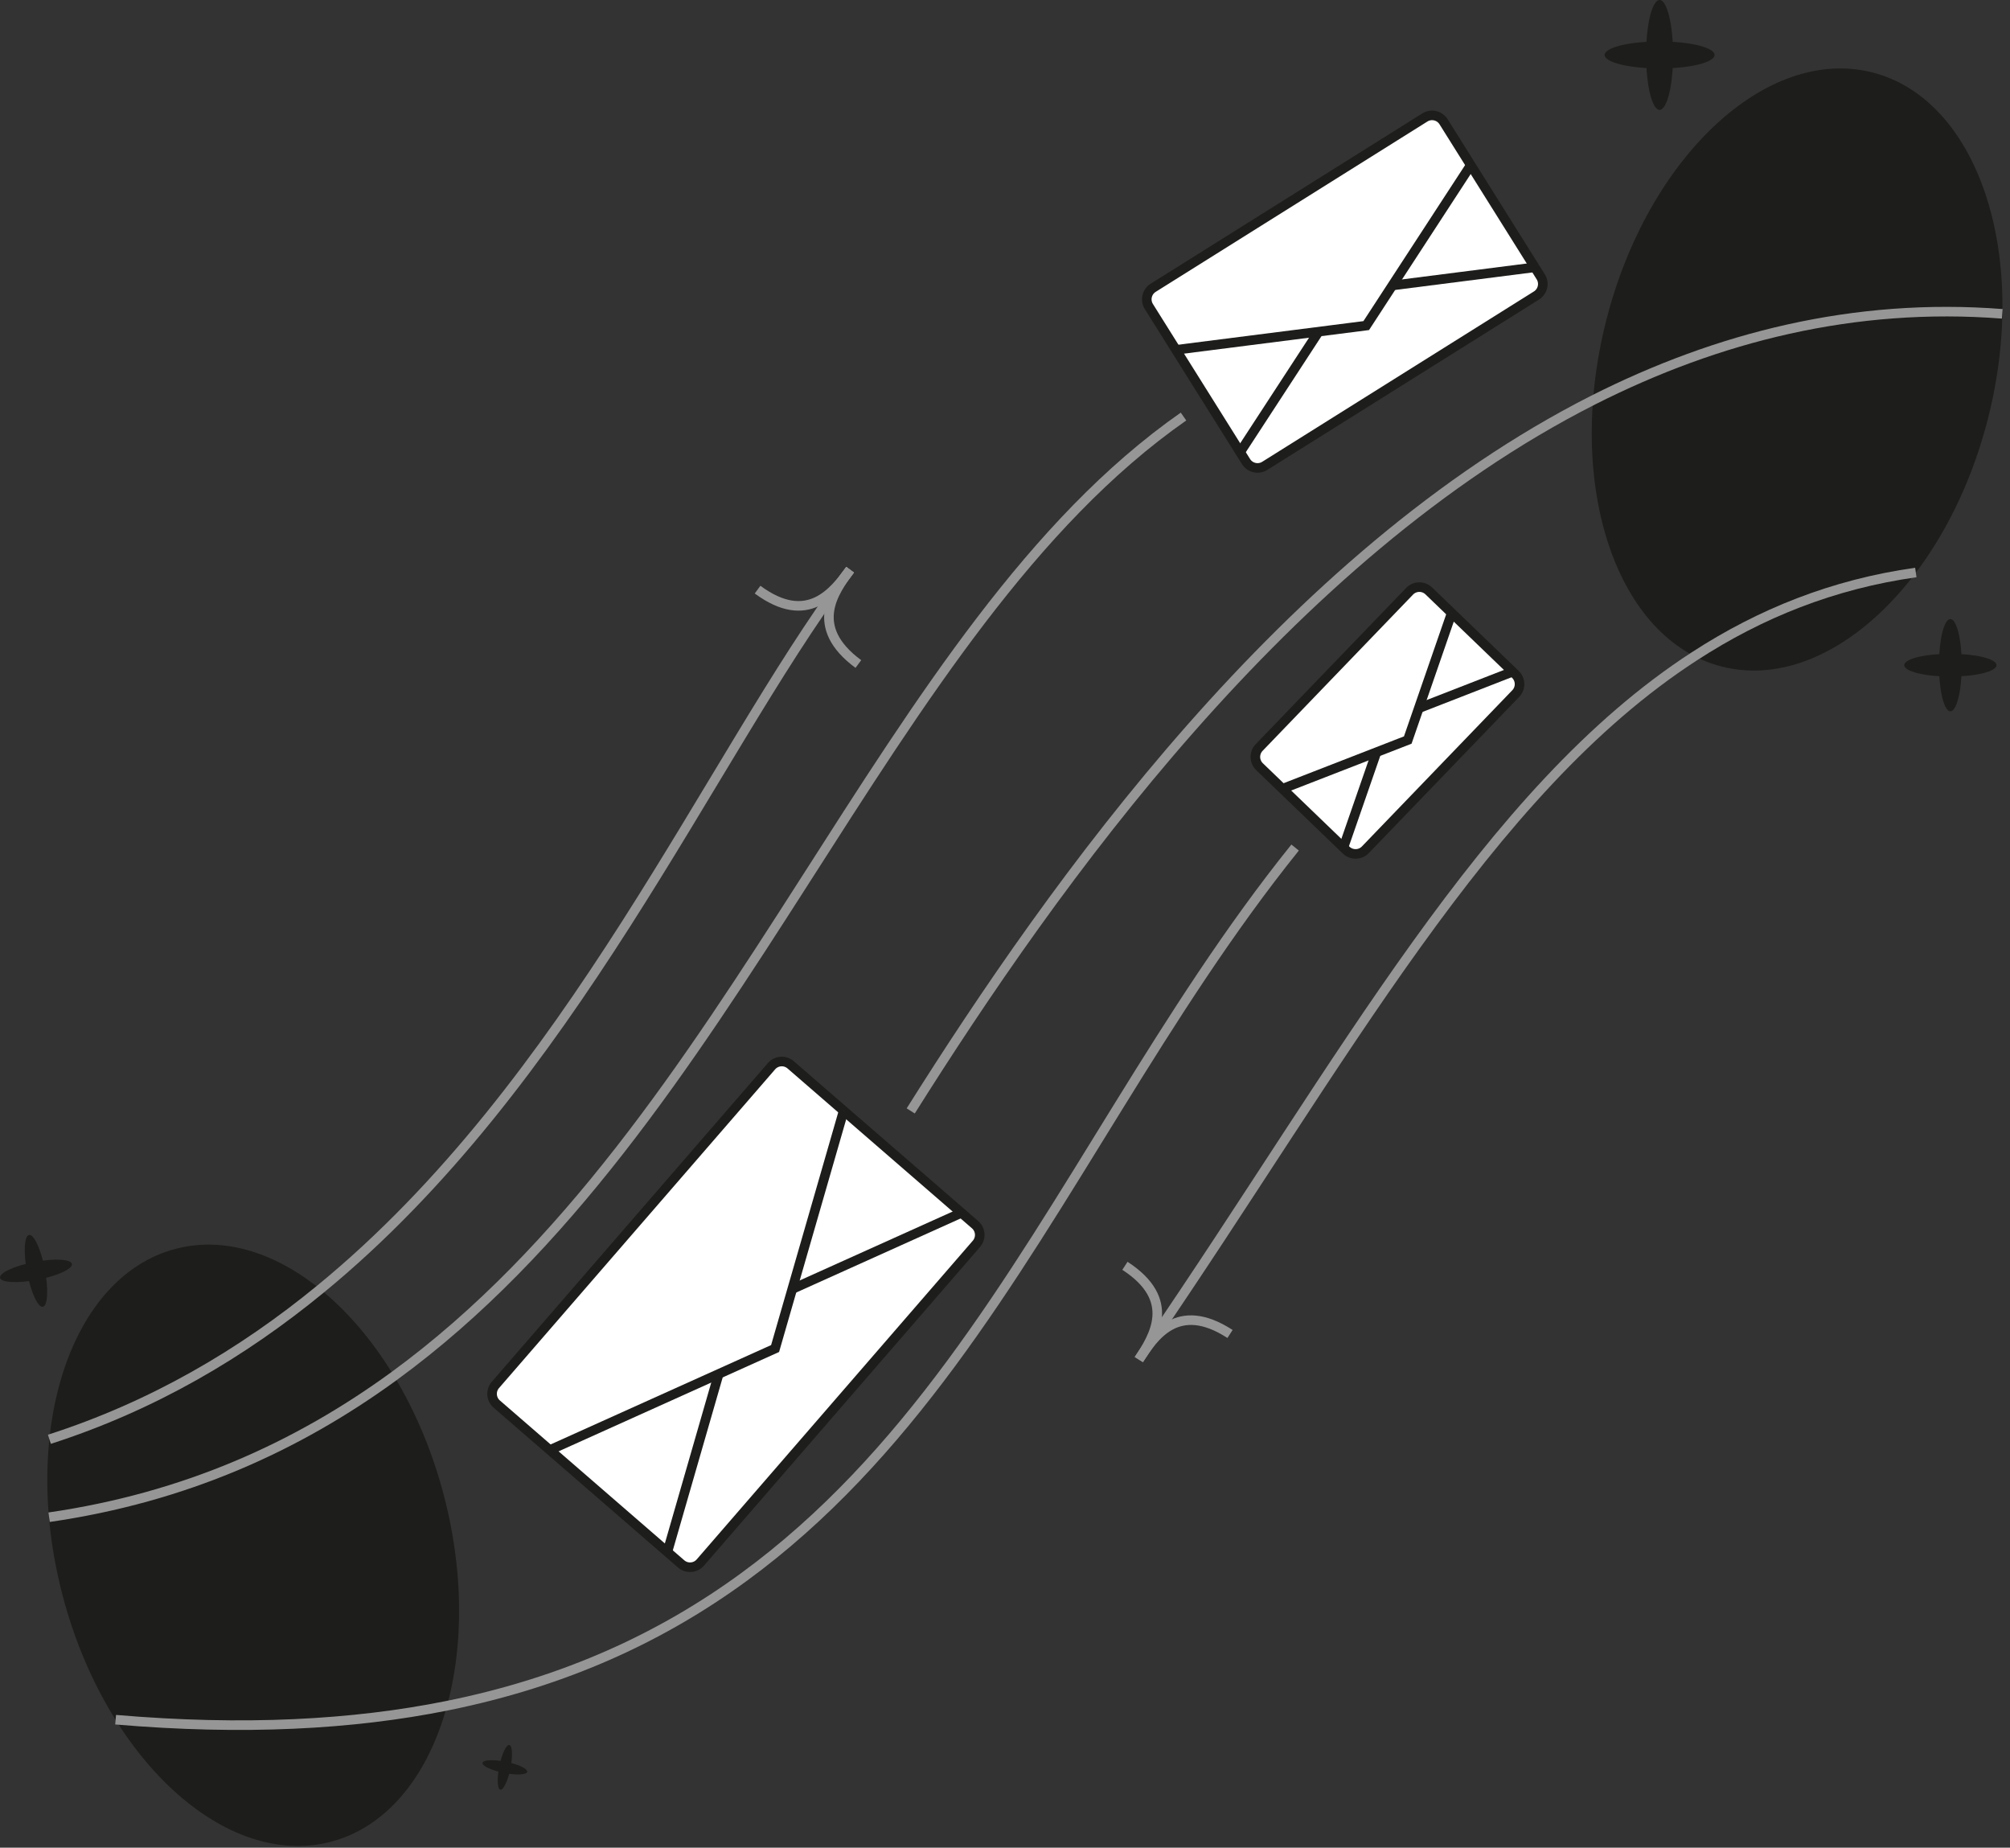
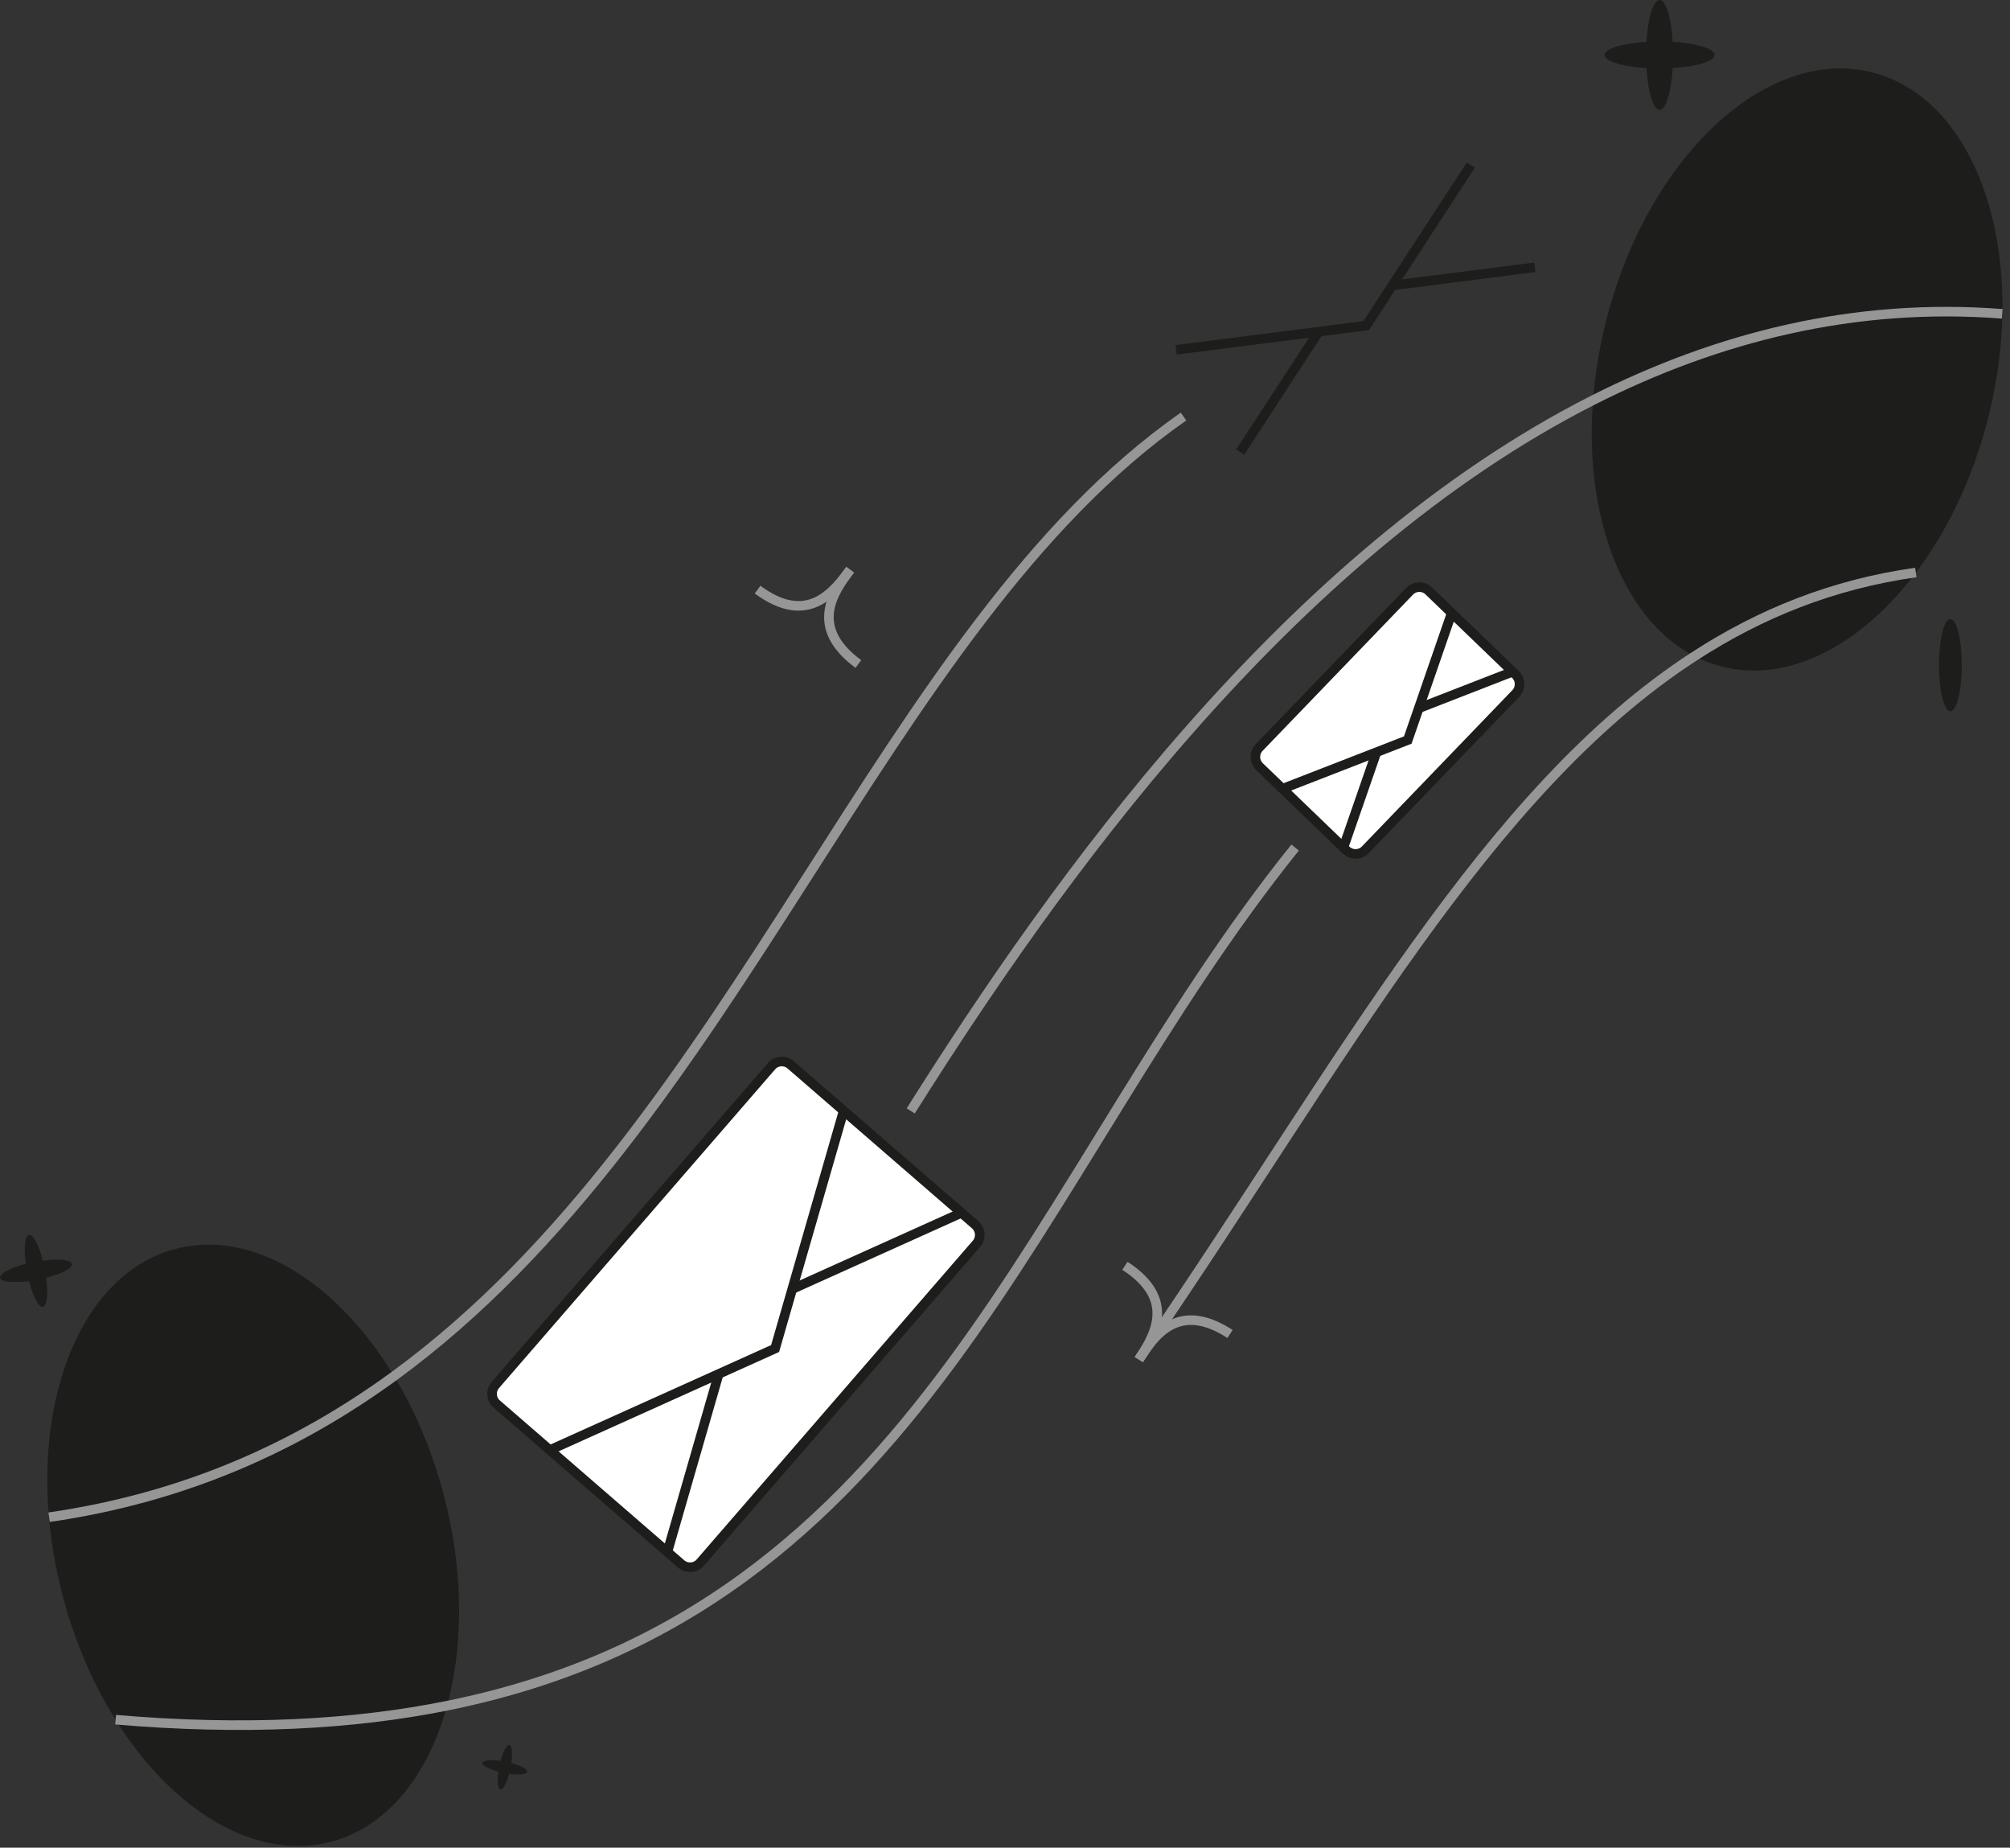
<svg xmlns="http://www.w3.org/2000/svg" width="210" height="193" viewBox="0 0 210 193" fill="none">
  <rect x="0" y="0" width="210" height="193" fill="#333333" stroke="none" />
  <g clip-path="url(#clip0_197_1696)">
    <path d="M80.605 111.371L51.758 144.661C51.245 145.254 51.309 146.151 51.901 146.664L71.165 163.357C71.758 163.871 72.655 163.806 73.168 163.214L102.015 129.923C102.529 129.331 102.465 128.434 101.872 127.92L82.608 111.228C82.016 110.714 81.119 110.778 80.605 111.371Z" fill="white" stroke="#1D1D1B" stroke-miterlimit="10" />
    <path d="M57.43 151.47L80.98 140.86L88.14 116.04" fill="white" />
    <path d="M57.43 151.47L80.98 140.86L88.14 116.04" stroke="#1D1D1B" stroke-miterlimit="10" />
    <path d="M75.09 143.51L69.72 162.13" stroke="#1D1D1B" stroke-miterlimit="10" />
    <path d="M100.44 126.69L82.77 134.65" stroke="#1D1D1B" stroke-miterlimit="10" />
-     <path d="M148.865 12.27L120.48 30.062C119.816 30.478 119.615 31.354 120.031 32.019L130.181 48.211C130.597 48.876 131.473 49.077 132.138 48.66L160.523 30.868C161.187 30.451 161.388 29.575 160.972 28.911L150.822 12.719C150.406 12.054 149.53 11.853 148.865 12.27Z" fill="white" stroke="#1D1D1B" stroke-miterlimit="10" />
-     <path d="M122.88 36.54L142.74 34.01L153.67 17.24" fill="white" />
    <path d="M122.88 36.54L142.74 34.01L153.67 17.24" stroke="#1D1D1B" stroke-miterlimit="10" />
    <path d="M137.77 34.65L129.57 47.22" stroke="#1D1D1B" stroke-miterlimit="10" />
    <path d="M160.36 27.92L145.47 29.82" stroke="#1D1D1B" stroke-miterlimit="10" />
    <path d="M147.268 61.763L131.557 78.078C131.013 78.643 131.03 79.542 131.595 80.086L140.642 88.798C141.207 89.342 142.106 89.326 142.65 88.761L158.361 72.446C158.905 71.881 158.888 70.982 158.323 70.438L149.276 61.725C148.711 61.181 147.812 61.198 147.268 61.763Z" fill="white" stroke="#1D1D1B" stroke-miterlimit="10" />
    <path d="M133.99 82.39L147.08 77.3L151.67 64.03" fill="white" />
    <path d="M133.99 82.39L147.08 77.3L151.67 64.03" stroke="#1D1D1B" stroke-miterlimit="10" />
    <path d="M143.81 78.57L140.36 88.52" stroke="#1D1D1B" stroke-miterlimit="10" />
    <path d="M158.04 70.16L148.23 73.98" stroke="#1D1D1B" stroke-miterlimit="10" />
    <path d="M173.39 11.48C174.169 11.48 174.8 8.91 174.8 5.74C174.8 2.57 174.169 0 173.39 0C172.611 0 171.98 2.57 171.98 5.74C171.98 8.91 172.611 11.48 173.39 11.48Z" fill="#1D1D1B" />
    <path d="M173.39 7.15C176.56 7.15 179.13 6.519 179.13 5.74C179.13 4.961 176.56 4.33 173.39 4.33C170.22 4.33 167.65 4.961 167.65 5.74C167.65 6.519 170.22 7.15 173.39 7.15Z" fill="#1D1D1B" />
    <path d="M203.77 74.3C204.427 74.3 204.96 72.142 204.96 69.48C204.96 66.818 204.427 64.66 203.77 64.66C203.113 64.66 202.58 66.818 202.58 69.48C202.58 72.142 203.113 74.3 203.77 74.3Z" fill="#1D1D1B" />
-     <path d="M203.77 70.67C206.432 70.67 208.59 70.137 208.59 69.48C208.59 68.823 206.432 68.29 203.77 68.29C201.108 68.29 198.95 68.823 198.95 69.48C198.95 70.137 201.108 70.67 203.77 70.67Z" fill="#1D1D1B" />
    <path d="M4.48 136.5C4.99 136.402 5.08 134.643 4.68 132.571C4.281 130.5 3.544 128.9 3.034 128.998C2.525 129.096 2.435 130.855 2.834 132.927C3.234 134.999 3.971 136.598 4.48 136.5Z" fill="#1D1D1B" />
    <path d="M3.935 133.672C6.007 133.273 7.606 132.536 7.508 132.026C7.41 131.516 5.651 131.427 3.579 131.826C1.508 132.225 -0.092 132.962 0.006 133.472C0.105 133.982 1.864 134.071 3.935 133.672Z" fill="#1D1D1B" />
    <path d="M53.325 184.722C53.585 183.434 53.537 182.337 53.218 182.273C52.898 182.208 52.428 183.2 52.168 184.489C51.908 185.777 51.956 186.874 52.276 186.939C52.595 187.003 53.065 186.011 53.325 184.722Z" fill="#1D1D1B" />
    <path d="M55.08 185.076C55.144 184.757 54.152 184.287 52.864 184.027C51.575 183.767 50.478 183.815 50.414 184.135C50.349 184.454 51.342 184.924 52.63 185.184C53.919 185.444 55.015 185.396 55.08 185.076Z" fill="#1D1D1B" />
    <path d="M34.561 192.381C45.562 189.501 50.85 173.302 46.373 156.2C41.896 139.098 29.349 127.568 18.348 130.448C7.347 133.328 2.058 149.527 6.536 166.629C11.013 183.731 23.56 195.261 34.561 192.381Z" fill="#1D1D1B" />
    <path d="M207.719 43.64C212.05 26.5 206.623 10.347 195.598 7.562C184.573 4.776 172.125 16.413 167.794 33.553C163.463 50.693 168.89 66.845 179.915 69.631C190.94 72.417 203.389 60.78 207.719 43.64Z" fill="#1D1D1B" />
-     <path d="M5.16 150.34C15.98 146.86 25.29 141.37 33.46 134.67C59.66 113.21 74.06 79.39 88.35 60.12C88.38 60.08 88.41 60.04 88.44 60.01C88.57 59.84 88.69 59.67 88.81 59.51" stroke="#969696" stroke-miterlimit="10" />
    <path d="M5.13 158.48C19.35 156.42 31.08 151.09 41.17 143.74C77.11 117.52 92.08 65.56 123.65 43.51" stroke="#969696" stroke-miterlimit="10" />
    <path d="M209.19 32.78C193.72 31.58 179.44 35.22 166.43 41.8C134.43 58.03 110.19 92.15 95.15 116.04" stroke="#969696" stroke-miterlimit="10" />
    <path d="M12.08 179.63C25.43 180.77 36.83 180.16 46.71 178.17C96.55 168.12 107.74 122.81 135.31 88.53" stroke="#969696" stroke-miterlimit="10" />
    <path d="M200.16 59.8C191.51 61.02 183.93 64.07 177.03 68.55C155.3 82.63 140.32 110.83 120 140.52C119.73 140.92 119.46 141.31 119.18 141.71C119.11 141.81 119.04 141.91 118.98 142.01" stroke="#969696" stroke-miterlimit="10" />
    <path d="M79.15 61.59C84.41 65.47 87.14 61.78 88.82 59.51" stroke="#969696" stroke-miterlimit="10" />
    <path d="M89.68 69.36C84.42 65.48 87.14 61.78 88.82 59.51" stroke="#969696" stroke-miterlimit="10" />
    <path d="M128.51 139.34C123.02 135.78 120.53 139.63 118.99 142.01" stroke="#969696" stroke-miterlimit="10" />
    <path d="M117.53 132.22C123.02 135.78 120.53 139.63 118.99 142" stroke="#969696" stroke-miterlimit="10" />
  </g>
  <defs>
    <clipPath id="clip0_197_1696">
      <rect width="209.23" height="192.82" fill="white" />
    </clipPath>
  </defs>
</svg>